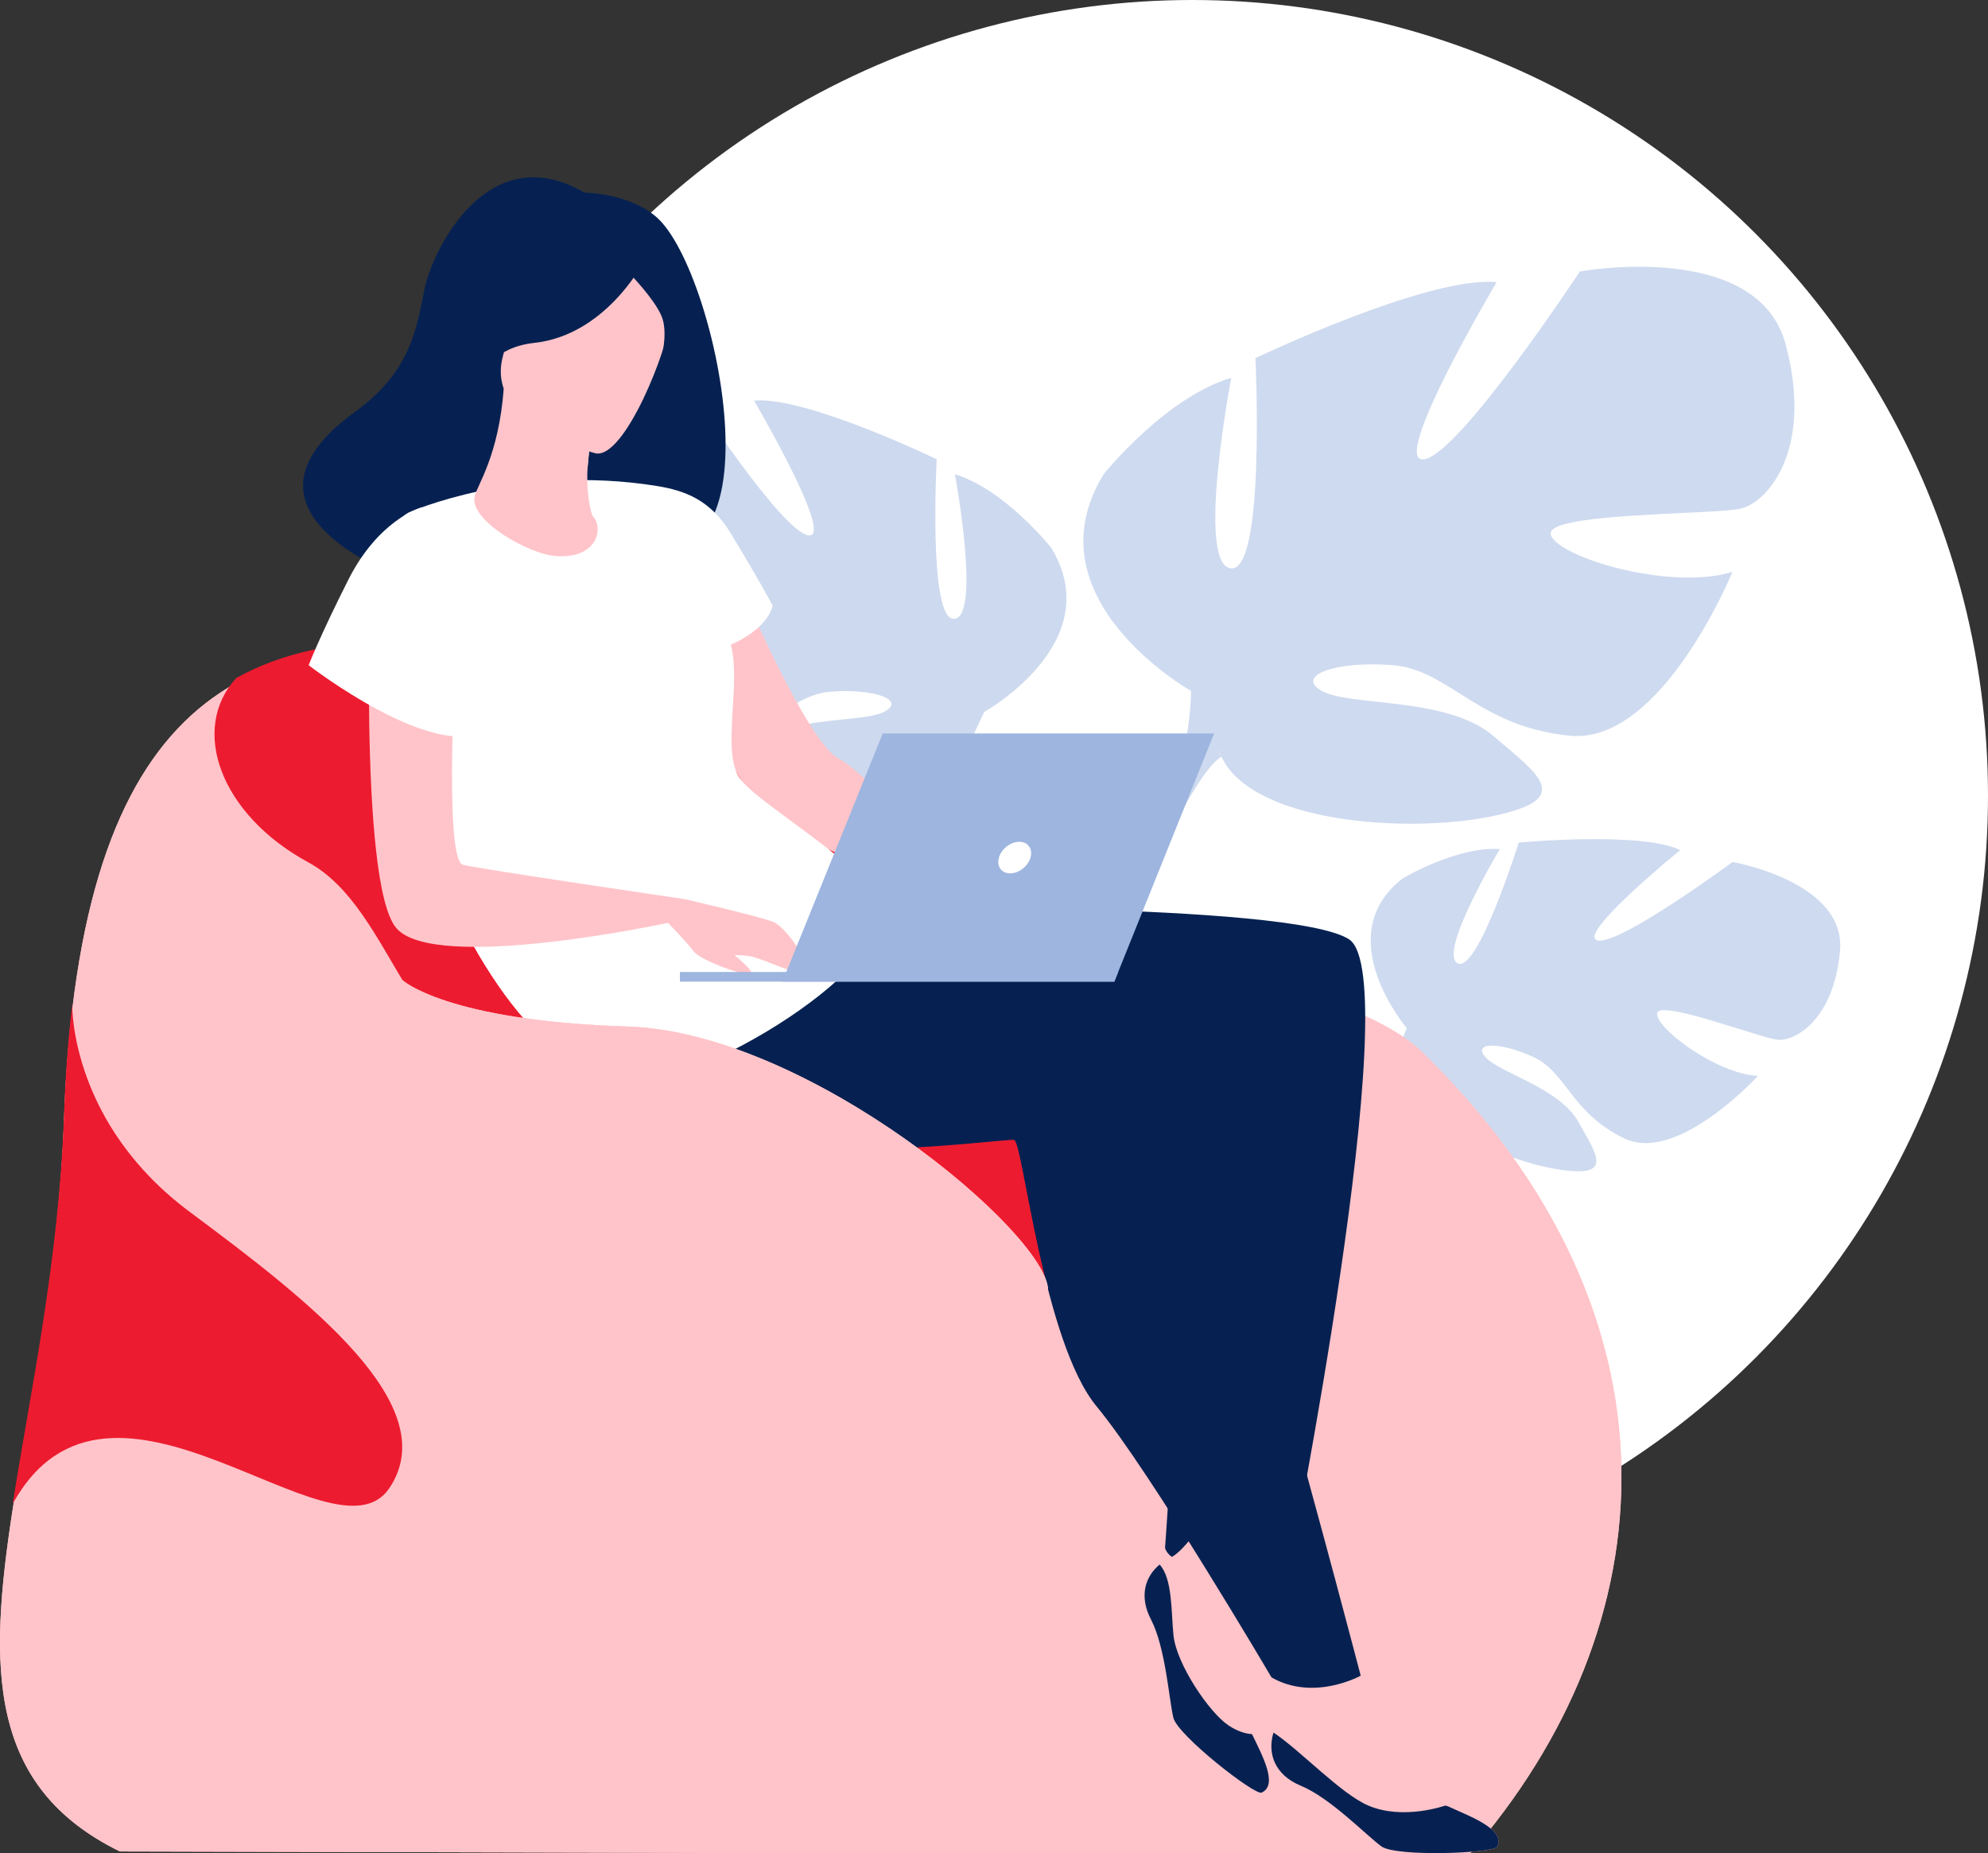
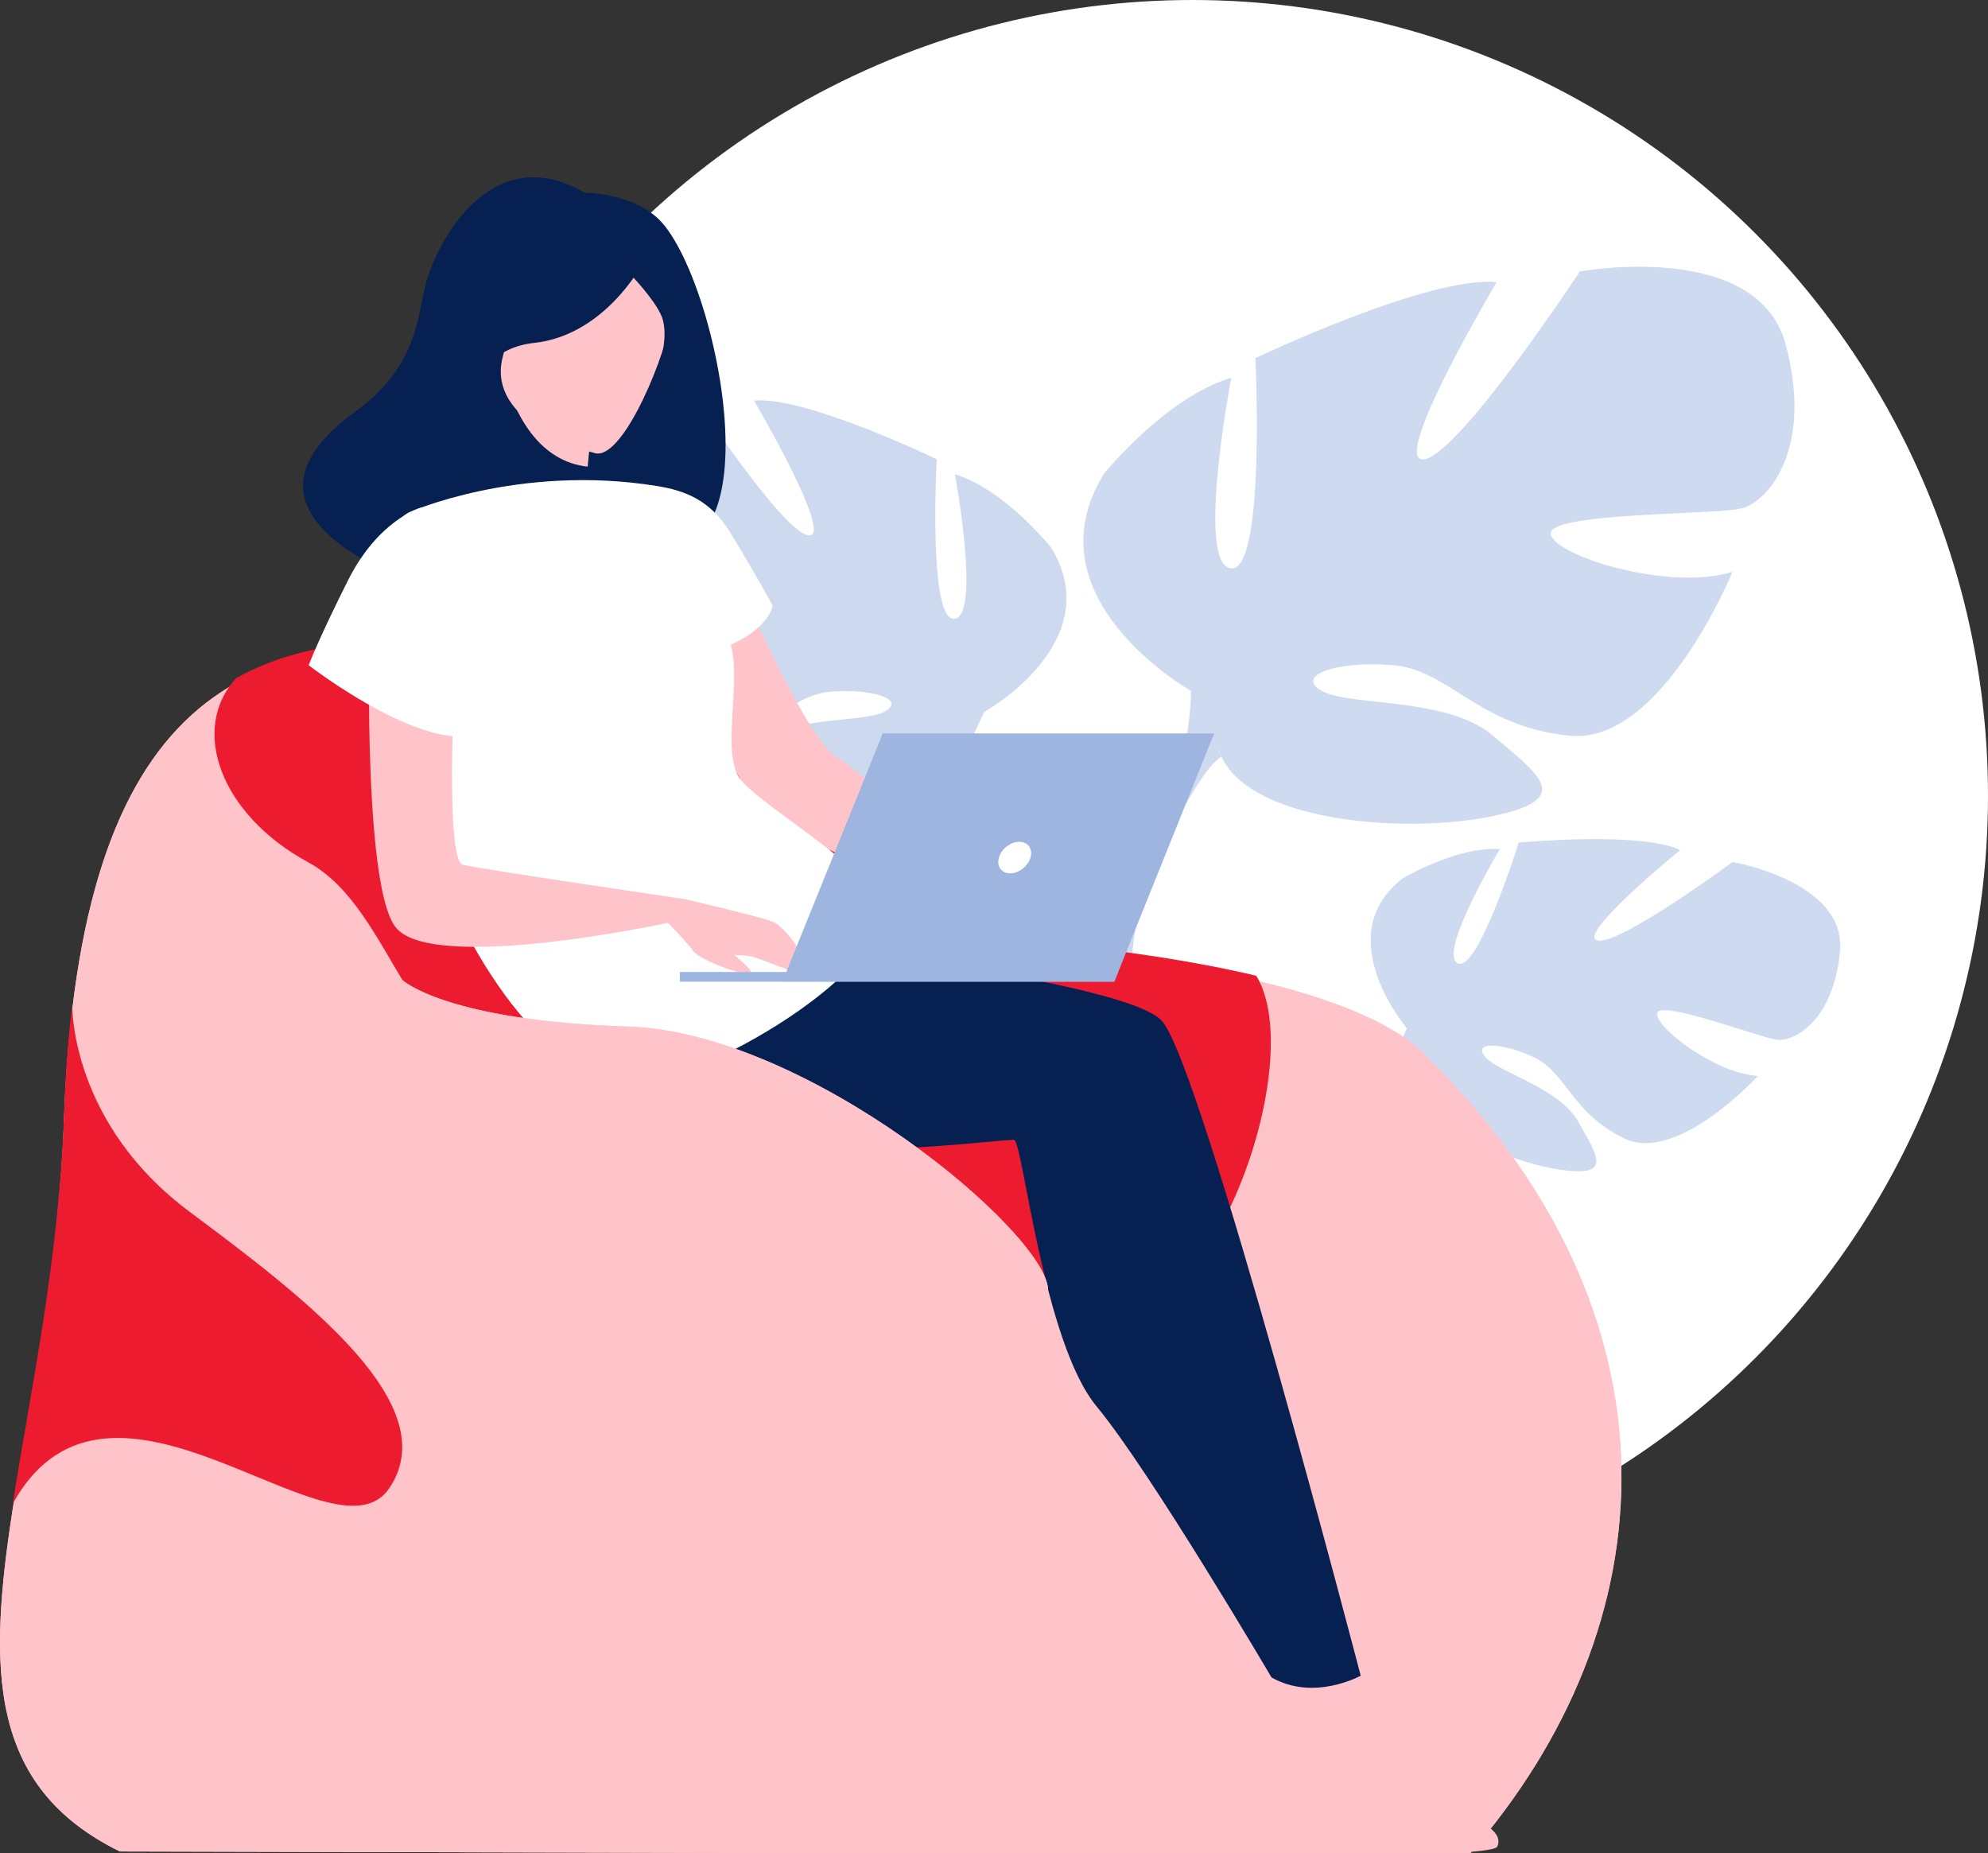
<svg xmlns="http://www.w3.org/2000/svg" width="471" height="439" viewBox="0 0 471 439" fill="none">
  <rect x="0" y="0" width="471" height="439" fill="#333333" stroke="none" />
  <g clip-path="url(#8yup9t10fa)">
    <circle cx="282.5" cy="188.5" r="188.5" fill="#fff" />
    <g opacity=".5" fill="#9DB5DF">
      <path d="M333.287 243.55s-18.502-21.702-1.045-35.4c0 0 12.744-7.667 23.116-7.01 0 0-14.766 24.6-10.018 27.066 4.748 2.465 14.48-28.599 14.48-28.599s28.965-2.724 38.264 1.775c0 0-24.807 20.18-19.599 21.398 5.209 1.219 32-18.579 32-18.579s26.937 4.656 25.453 21.09c-1.483 16.433-10.782 21.477-14.862 21.028-4.079-.45-27.931-9.621-28.459-6.285-.528 3.342 13.811 14.305 23.874 14.844 0 0-19.059 20.893-31.667 14.81-12.609-6.076-13.666-15.664-21.526-19.281-7.861-3.617-14.581-3.622-11.339.051 3.242 3.673 17.474 7.273 21.953 15.248 4.478 7.97 8.501 13.351-4.557 11.351-13.058-1.999-34.27-11.614-35.169-22.561l-.899-10.946z" />
      <path d="M422.7 225.695s-73.185-3.021-89.413 17.861c0 0-3.601 10.693-14.631 20.404l-1.725 4.667s12.721-13.333 17.261-14.131c0 0-7.029-25.942 88.508-28.801z" />
      <path d="M318.656 263.96s-15.744 11.57-16.89 32.316l2.848.264s5.08-21.443 14.171-29.811c9.091-8.363-.129-2.769-.129-2.769z" />
    </g>
    <path d="M233.179 168.658s29.577-16.451 15.856-38.922c0 0-10.985-13.805-22.79-17.383 0 0 6.209 33.474-.096 34.243-6.304.77-4.225-37.792-4.225-37.792s-31.067-15.04-43.276-13.895c0 0 19.205 32.721 12.906 31.918-6.299-.803-27.864-33.923-27.864-33.923s-31.875-5.993-37.045 12.884c-5.169 18.876 3.074 28.346 7.794 29.542 4.719 1.191 35.039.882 34.241 4.819-.798 3.931-21.29 10.177-32.702 6.599 0 0 12.513 31.126 29.055 29.598 16.542-1.527 21.689-11.749 31.926-12.507 10.238-.758 17.711 2.016 12.587 4.757-5.125 2.741-22.448.842-30.735 7.846-8.288 7.004-14.991 11.317.354 14.507 15.345 3.19 42.916 1.297 48.462-10.491l5.552-11.8z" fill="#9DB5DF" opacity=".5" />
    <g opacity=".5" fill="#9DB5DF">
      <path d="M261.546 112.25c-18.244 29.52 20.621 51.418 20.621 51.418s.472 17.641-10.485 37.843l-.022 7.784s11.491-26.425 17.727-30.042l-.002-.003c-.035-.051-.484-.713-.902-1.955l.904 1.953c7.221 15.58 43.547 18.275 63.802 14.181 18.755-3.791 12.592-8.983 2.946-17.109-.772-.651-1.567-1.32-2.372-2.009-6.797-5.81-18.272-7.058-27.566-8.069-5.575-.606-10.364-1.127-12.89-2.496-6.737-3.65 3.135-7.25 16.626-6.178 5.996.48 10.652 3.414 15.888 6.714 6.546 4.124 13.998 8.821 26.107 10.006 21.796 2.135 38.517-38.803 38.517-38.803-15.064 4.628-42.034-3.746-43.057-8.936-.688-3.491 17.175-4.349 30.838-5.005 6.646-.319 12.299-.591 14.338-1.094 6.237-1.539 17.171-13.963 10.49-38.883-6.681-24.925-48.743-17.259-48.743-17.259s-28.662 43.499-36.972 44.516c-8.305 1.011 17.244-41.977 17.244-41.977-16.087-1.6-57.144 18-57.144 18s2.45 50.851-5.849 49.79c-8.305-1.056.124-45.134.124-45.134-15.587 4.628-30.168 22.747-30.168 22.747z" />
      <path d="M271.682 201.511s-16.879 25.47-7.383 56.552l4.327-1.152s-4.102-34.221 4.736-51.401c8.845-17.175-1.68-3.999-1.68-3.999z" />
    </g>
    <path d="m28.398 438.609 319.606.792c47.541-54.411 52.379-127.958-10.777-189.89-7.94-7.79-23.172-13.311-39.591-17.197-30.268-7.172-64.588-8.812-64.852-8.953-.101-.039-18.143-14.647-28.999-27.778-33.736-40.787-62.414-37.271-62.414-37.271-34.371-6.672-63.684-8.621-85.412 3.477 0 .005 0 .005-.006.011-20.127 11.227-33.747 34.524-38.832 77.326-.966 8.094-1.624 16.889-1.96 26.426-1.231 34.737-8.07 65.638-12.126 91.805-.006 0-.006.006-.006.006-5.883 37.91-5.922 65.885 25.37 81.246z" fill="#FFC4C9" />
    <path d="m28.398 438.609 319.606.792c47.541-54.411 52.379-127.958-10.777-189.89-7.94-7.79-23.172-13.311-39.591-17.197-30.268-7.172-64.588-8.812-64.852-8.953-.101-.039-18.143-14.647-28.999-27.778-33.736-40.787-62.414-37.271-62.414-37.271-34.371-6.672-63.684-8.621-85.412 3.477 0 .005 0 .005-.006.011-20.127 11.227-33.747 34.524-38.832 77.326-.966 8.094-1.624 16.889-1.96 26.426-1.231 34.737-8.07 65.638-12.126 91.805-.006 0-.006.006-.006.006-5.883 37.91-5.922 65.885 25.37 81.246z" fill="#FFC4C9" style="mix-blend-mode:multiply" />
    <path d="M73 204.263c20.857 11.345 23.178 48.75 55.823 58.394 32.64 9.649 88.048 8.744 119.485 42.802 30.331 32.862 63.735-50.789 49.328-74.305-30.269-7.172-64.589-8.812-64.853-8.952-.101-.039-18.143-14.648-28.999-27.779-33.735-40.786-62.414-37.27-62.414-37.27-34.37-6.672-63.684-8.621-85.412 3.482 0 .006 0 .006-.005.011-11.03 12.025-3.81 32.272 17.047 43.617z" fill="#ED1B2F" />
-     <path d="M201.009 214.968s104.651-1.376 118.585 7.537c13.935 8.913-14.373 150.575-14.373 150.575s-27.066.787-29.201-6.374c0 0 5.052-66.403.821-77.883-4.231-11.485-1.557-27.379-1.557-27.379s-52.957 7.924-69.758 3.909c-16.789-4.022-4.517-50.385-4.517-50.385z" fill="#062151" />
    <path d="M176.797 141.747c.006.084 14.727 34.311 21.902 37.956 7.176 3.645 33.168 33.49 38.737 32.973 5.573-.522-6.518 4.527-6.518 4.527s-45.423-20.926-48.064-22.235c-2.641-1.309-16.553-24.184-18.463-35.793-1.905-11.615 12.406-17.428 12.406-17.428zM272.688 383.645c3.49 6.728 4.276 19.096 5.31 23.291 1.034 4.19 19.323 18.456 20.897 17.737 4-1.803.179-8.768-2.265-13.862-.101-.207-.191-.41-.286-.606-2.411-5.134-.338-16.591-1.585-22.505-1.247-5.914 4.754-21.842 4.754-21.842l-10.103-12.755s-7.102 13.502-12.182 15.962c-.899.438-1.736.96-2.478 1.578-3.438 2.836-4.927 7.475-2.062 13.002zM308.205 423.044c7.001 2.887 15.587 11.834 19.087 14.367 3.501 2.533 26.678 1.634 27.42.078 1.967-4.111-6.136-7.043-11.288-9.413-.079-.034-.152-.073-.225-.107l-.017-.011c-5.096-2.561-10.794-12.395-15.497-16.057-4.77-3.712-10.462-19.747-10.462-19.747l-15.952-3.235s3.287 14.9.989 20.05c-.213.489-.399.983-.55 1.472-1.461 4.785.151 9.986 6.495 12.603z" fill="#FFC4C9" />
    <path d="M146.731 126.555c2.129-2.46-31.522-12.603-38.697 15.001 0 0-61.937-16.462-23.864-44.044 13.182-9.547 14.503-19.736 16.413-29.059 1.905-9.323 15.058-36.119 37.882-22.82 0 0 10.429.046 17.025 5.758 15.014 12.996 31.421 95.607-8.759 75.164zM157.288 219.826s108.523 11.025 118.058 22.095c9.535 11.07 47.035 155.046 47.035 155.046s-11.074 6.172-21.138.404c0 0-28.712-48.84-41.416-64.172-12.705-15.333-17.464-62.674-19.56-63.157-2.095-.483-70.1 9.492-93.52-8.475-23.425-17.967 10.541-41.741 10.541-41.741z" fill="#062151" />
    <path d="M96.847 121.399s25.886-11.559 58.711-6.279c6.709 1.078 12.749 3.285 17.547 11.182 6.777 11.154 9.951 17.147 9.951 17.147s-.651 5.173-9.911 9.289c2.523 9.251-2.304 25.403 2.146 31.677 4.445 6.268 32.028 21.808 33.393 30.457 2.506 15.884-47.125 44.684-61.925 41.612-42.597-8.851-71.534-122.92-49.912-135.085z" fill="#fff" />
-     <path d="M111.489 88.667s-5.107-10.037-5.782-18.27c-.483-5.88 4.484-27.032 25.74-21.921 0 0 6.198 1.207 11.71 5.729 4.383 3.6 10.49 11.052 1.18 29.042l-2.557 6.133-30.291-.713z" fill="#062151" />
-     <path d="M140.634 122.517c2.152 2.263 1.304 9.8-8.754 9.233-6.602-.371-20.756-8.531-19.436-14.17.63-2.679 5.703-9.593 6.9-25.504l1.197.337 20.161 5.661s-.973 6.403-1.461 12.474c-.416 5.1.505 11.036 1.393 11.969z" fill="#FFC4C9" />
    <path d="M140.702 98.08s-.973 6.402-1.461 12.474c-11.435-1.225-16.671-12.149-18.694-18.136l20.155 5.661z" fill="#FFC4C9" style="mix-blend-mode:multiply" />
    <path d="M141.134 107.397s-26.38-6.627-21.992-22.988c4.383-16.355 3.933-28.228 20.958-24.684 17.025 3.544 18.61 10.654 18.475 16.473-.135 5.813-10.468 32.502-17.441 31.199z" fill="#FFC4C9" />
    <path d="M152.17 62.54s-8.856 16.865-25.561 18.685c-9.776 1.061-12.457 7.503-12.457 7.503s2.934-18.41 7.844-29.671c0 .005 27.207-7.105 30.174 3.482z" fill="#062151" />
    <path d="M149.147 64.774s5.776 5.892 7.557 10.048c2.641 6.15-2.506 19.113-4.63 21.904 0 0 12.272-20.814 8.17-29.829-4.349-9.559-11.097-2.123-11.097-2.123z" fill="#062151" />
    <path d="M229.603 216.597s5.254 5.56 5.894 5.857c3.473 1.624 7.861.68 9.979 1.214 2.118.533 1.753-.787.191-1.859-1.562-1.073-5.411-.652-3.837-1.039 1.573-.394 10.063-1.972 13.26-1.118 5.063 1.353 9.052-.236 9.372-.753.315-.516-11.558-6.318-14.946-6.122-3.394.197-13.148-.269-13.148-.269l-6.765 4.089zM87.924 131.649s-3.158 77.332 5.939 88.172c9.029 10.766 64.386-1.197 64.386-1.197l3.838-5.65s-49.137-7.189-52.435-8.121c-4.743-1.342-1.444-54.591-1.444-54.591l-20.284-18.613z" fill="#FFC4C9" />
    <path d="M100.128 120.18c-.787.023-10.564 3.23-17.587 17.13-6.894 13.654-9.412 20.281-9.412 20.281s30.606 23.701 42.777 14.973c12.17-8.733-4.552-52.676-15.778-52.384z" fill="#fff" />
    <path d="M158.249 218.624s4.405 4.46 6.08 6.74c1.674 2.275 13.384 6.403 13.648 5.19.264-1.219-5.237-4.937-5.737-6.319-.5-1.382-6.501-8.346-10.153-9.138-3.658-.792-3.838 3.527-3.838 3.527z" fill="#FFC4C9" />
    <path d="M162.087 212.974s18.053 4.173 21.115 5.426c3.063 1.252 9.564 10.44 6.985 11.822-1.63.871-8.754-2.887-12.367-3.673-3.619-.786-13.862.994-18.548-8.262-.534-1.044 2.815-5.313 2.815-5.313z" fill="#FFC4C9" />
-     <path d="M308.205 423.044c7.001 2.887 15.587 11.834 19.087 14.367 3.501 2.533 26.678 1.634 27.42.078 1.967-4.111-6.136-7.043-11.288-9.413-.079-.034-.152-.073-.225-.107l-.017-.011-.725-.236s-9.995 3.567-18.306 0c-6.484-2.78-16.098-13.086-22.436-17.281-1.466 4.785.146 9.986 6.49 12.603zM272.688 383.645c3.49 6.728 4.276 19.095 5.31 23.291 1.034 4.19 19.323 18.455 20.897 17.736 4-1.802.179-8.767-2.265-13.861-1.438-.09-3.343-.584-5.585-2.078-4.568-3.044-12.322-14.535-13.019-21.314-.562-5.527-.208-13.44-3.281-16.782-3.433 2.842-4.922 7.481-2.057 13.008z" fill="#062151" />
    <path d="M185.366 232.553h78.636l23.649-58.793h-78.512l-23.773 58.793z" fill="#9DB5DF" />
    <path d="M264.923 230.267H161.081v2.286h102.921l.921-2.286z" fill="#9DB5DF" />
    <path d="M244.15 203.157c.59-2.067-.601-3.741-2.669-3.741s-4.225 1.674-4.815 3.741c-.59 2.067.601 3.74 2.669 3.74 2.062 0 4.22-1.673 4.815-3.74z" fill="#fff" />
    <path d="M95.352 232.193s10.282 9.627 53.306 10.992c43.023 1.364 99.122 48.862 99.65 62.28.528 13.412-86.609 33.833-87.957 31.918-1.349-1.921-55.279-48.189-55.279-48.189l-9.72-57.001z" fill="#FFC4C9" />
    <path d="M95.352 232.193s10.282 9.627 53.306 10.992c43.023 1.364 99.122 48.862 99.65 62.28.528 13.412-86.609 33.833-87.957 31.918-1.349-1.921-55.279-48.189-55.279-48.189l-9.72-57.001z" fill="#FFC4C9" style="mix-blend-mode:multiply" />
    <path d="M3.029 356.203c23.16-41.685 76.05 15.805 89.199-3.645 13.148-19.455-18.587-44.139-47.21-65.414-28.038-20.837-27.92-48.076-27.903-49.177-.966 8.093-1.624 16.889-1.961 26.425-1.23 34.743-8.069 65.644-12.125 91.811z" fill="#ED1B2F" />
  </g>
  <defs>
    <clipPath id="8yup9t10fa">
      <path fill="#fff" transform="matrix(-1 0 0 1 471 0)" d="M0 0h471v439H0z" />
    </clipPath>
  </defs>
</svg>